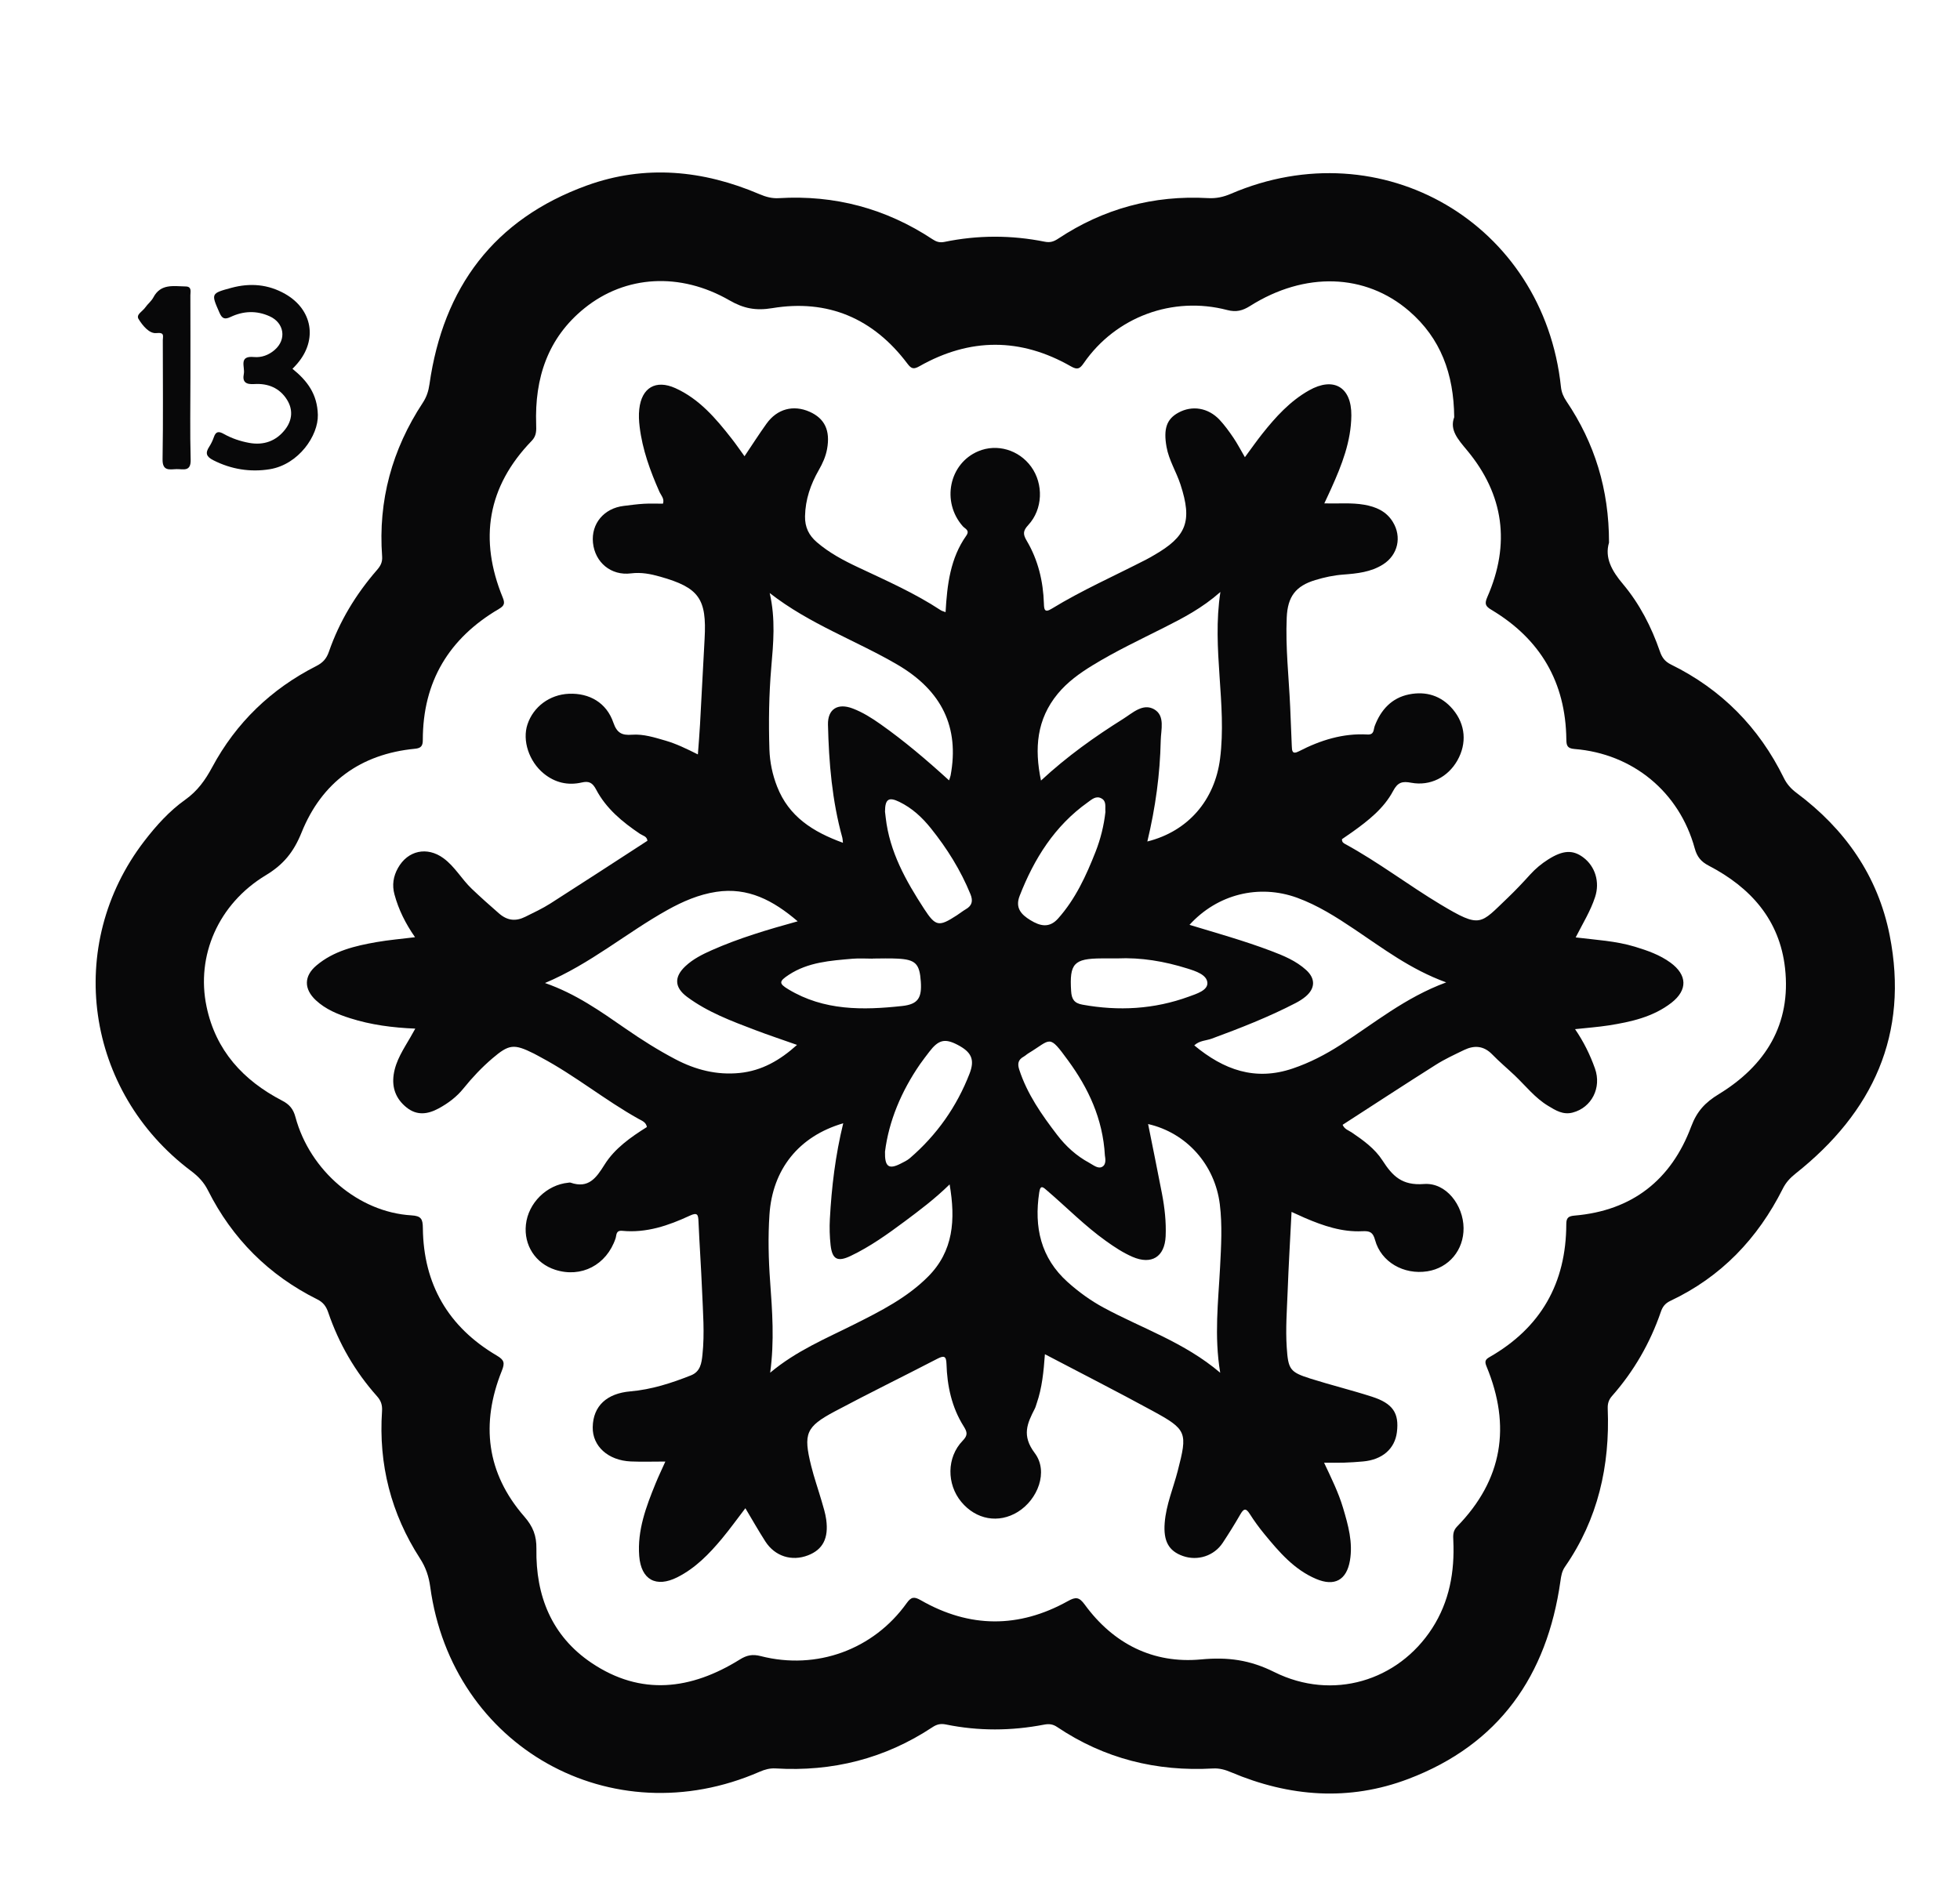
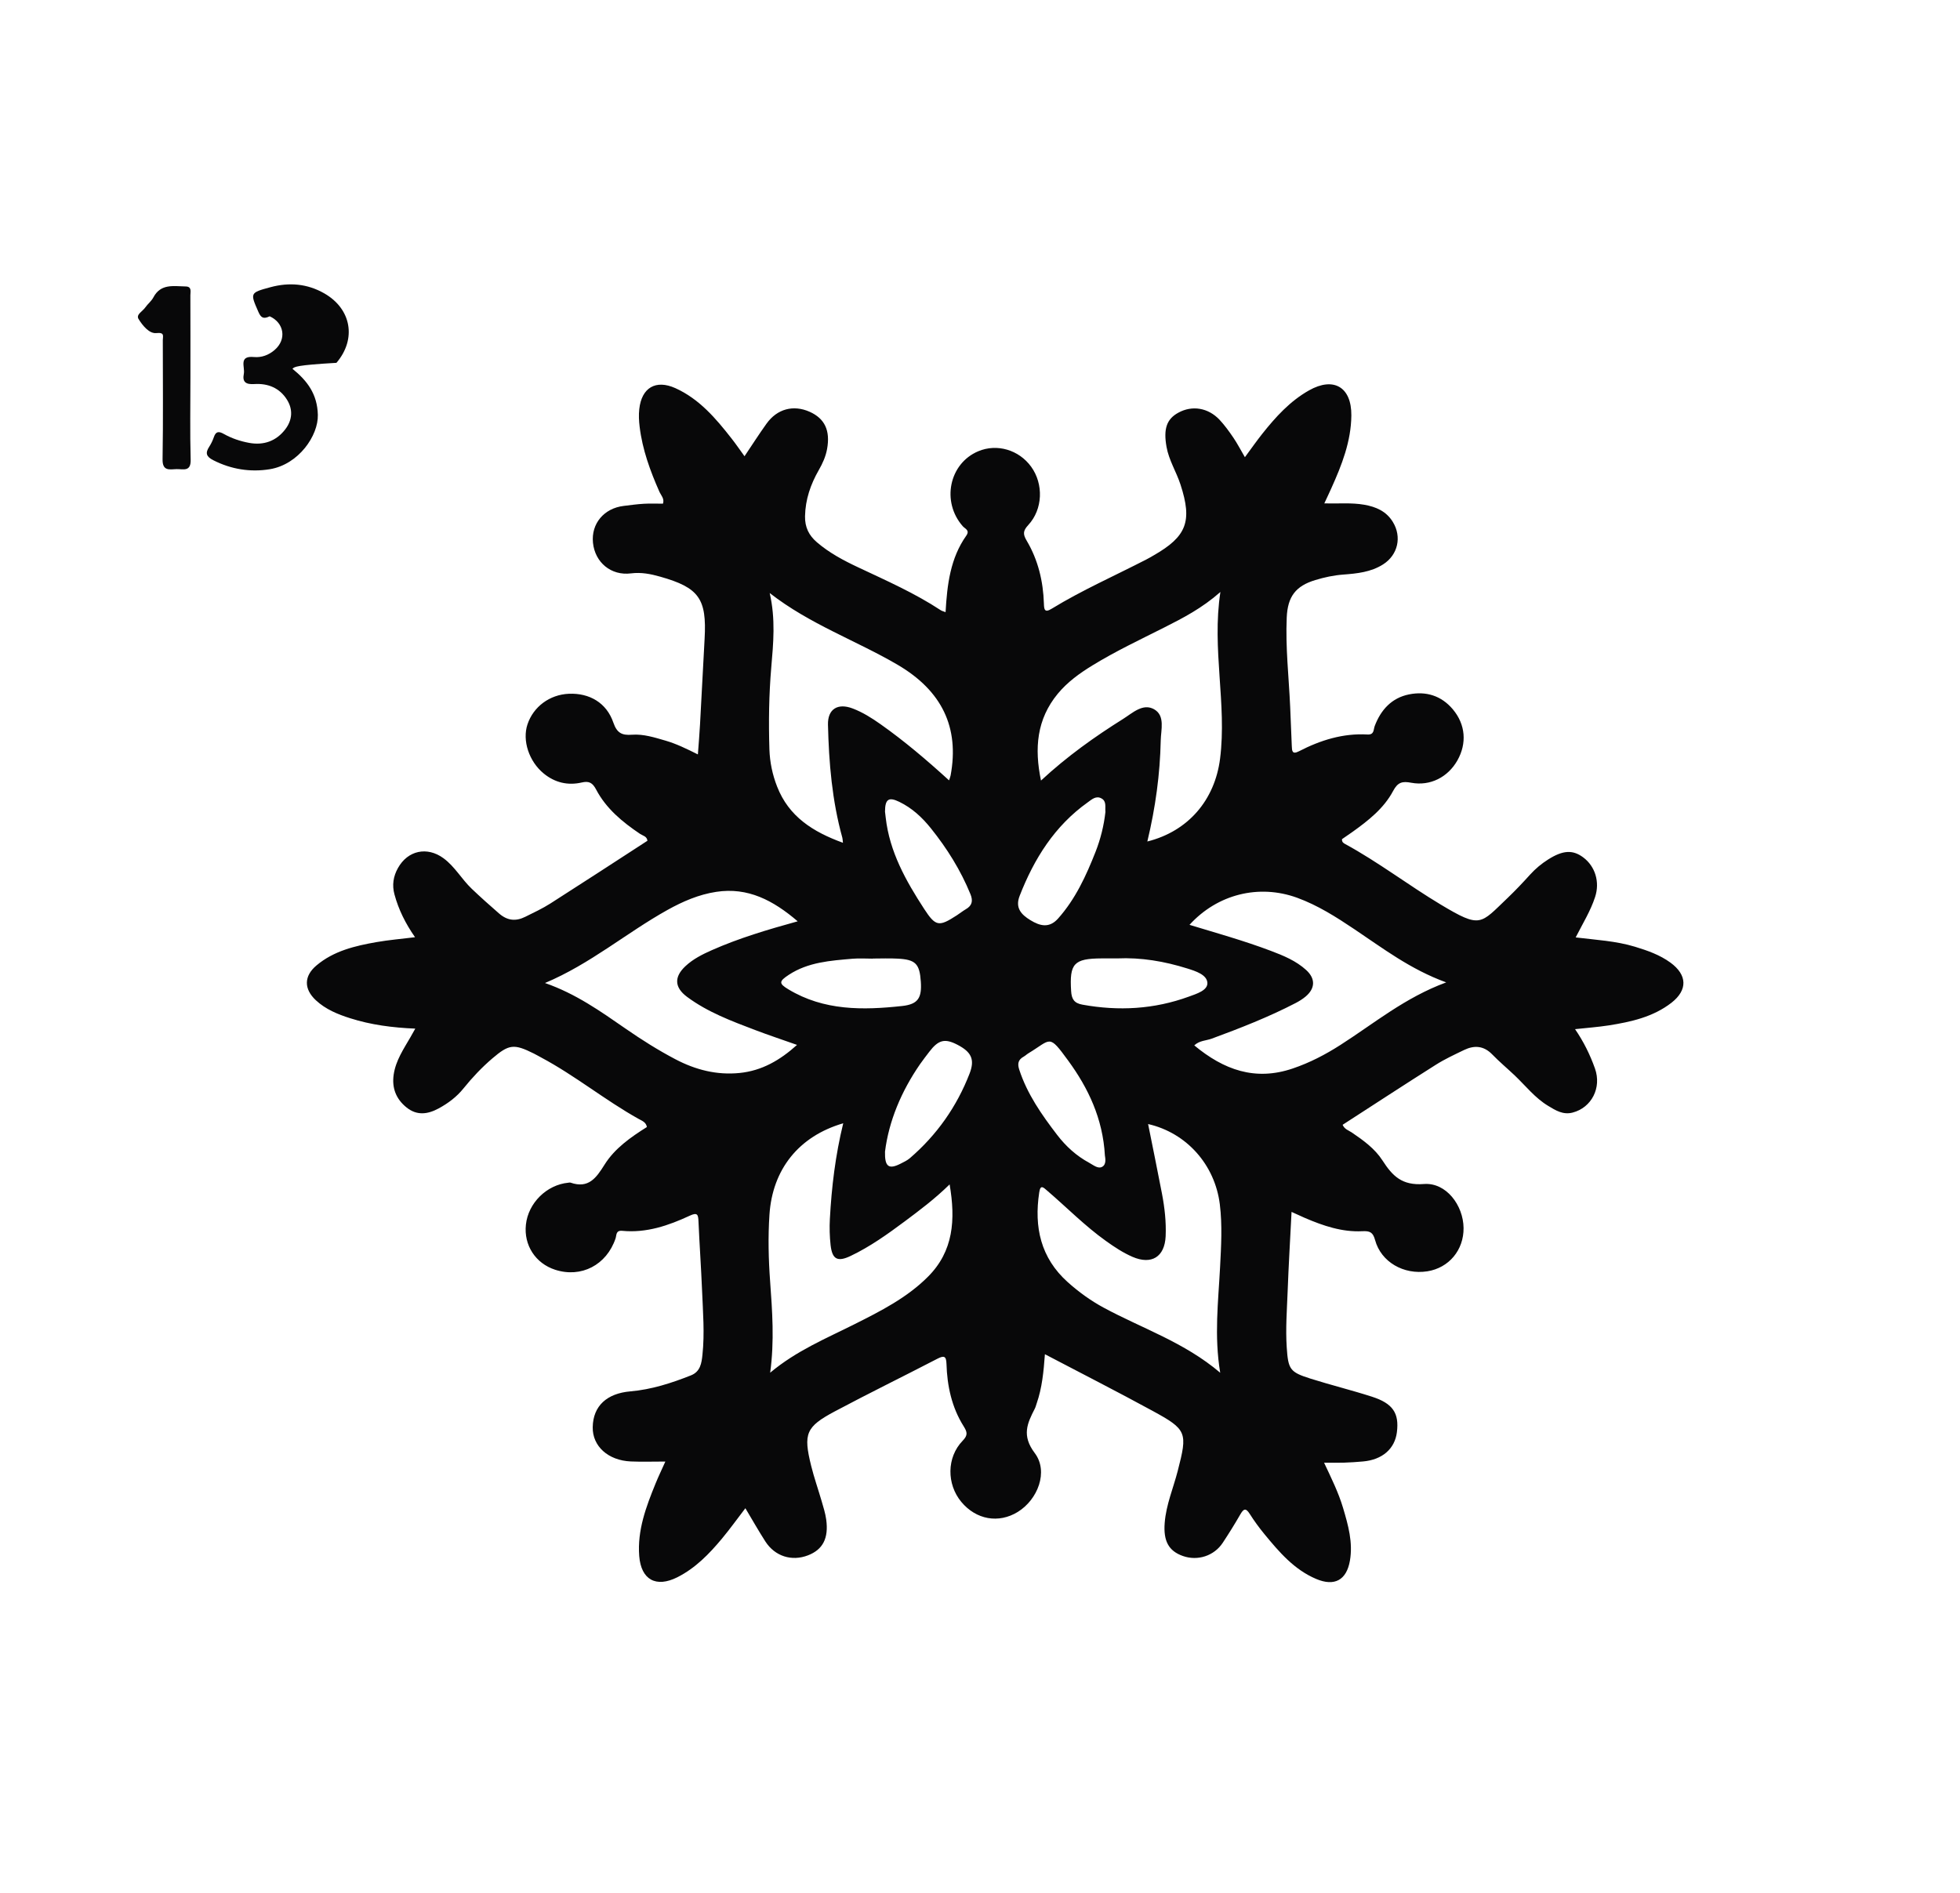
<svg xmlns="http://www.w3.org/2000/svg" version="1.1" id="Layer_1" x="0px" y="0px" viewBox="0 0 411 397" style="enable-background:new 0 0 411 397;" xml:space="preserve">
  <style type="text/css">
	.st0{fill:#080809;}
</style>
  <g>
-     <path class="st0" d="M337.4,113.8c-0.94,3.15,0.56,5.9,2.91,8.68c3.5,4.16,5.99,9.01,7.77,14.17c0.43,1.25,1.05,2.1,2.29,2.71   c10.61,5.21,18.48,13.19,23.68,23.79c0.64,1.31,1.52,2.29,2.69,3.16c10.13,7.56,17.04,17.38,19.51,29.84   c4.11,20.78-3.53,37.14-19.73,49.99c-1.14,0.91-2.03,1.86-2.68,3.17c-5.25,10.45-12.92,18.5-23.58,23.53   c-1.09,0.52-1.63,1.22-2,2.32c-2.25,6.53-5.64,12.42-10.21,17.61c-0.72,0.81-0.96,1.6-0.92,2.69c0.48,11.97-2.04,23.16-8.96,33.14   c-0.66,0.95-0.81,1.95-0.96,3.03c-2.81,19.82-12.86,34.25-31.88,41.47c-12.45,4.73-24.95,3.77-37.16-1.39   c-1.25-0.53-2.44-0.88-3.83-0.8c-11.82,0.67-22.77-2.05-32.65-8.69c-0.9-0.61-1.7-0.71-2.78-0.5c-6.85,1.32-13.72,1.36-20.57-0.04   c-1.09-0.22-1.9-0.03-2.79,0.56c-9.98,6.61-21,9.38-32.91,8.66c-1.22-0.07-2.28,0.23-3.36,0.7c-31.07,13.56-64.5-5.19-69.06-38.77   c-0.3-2.19-0.93-4.09-2.15-5.97c-6.07-9.4-8.71-19.73-7.96-30.9c0.08-1.26-0.2-2.17-1.06-3.13c-4.6-5.16-8-11.05-10.23-17.59   c-0.43-1.26-1.05-2.1-2.29-2.72c-10.17-5.07-17.82-12.72-22.92-22.86c-0.86-1.71-2.03-2.93-3.52-4.05   c-22.27-16.71-26.61-47.41-9.81-69.23c2.5-3.25,5.26-6.31,8.59-8.67c2.54-1.81,4.16-4.08,5.61-6.77   c5.02-9.36,12.38-16.44,21.85-21.25c1.38-0.7,2.14-1.55,2.64-3c2.21-6.37,5.65-12.04,10.07-17.13c0.74-0.85,1.18-1.62,1.09-2.86   c-0.86-11.71,2.09-22.45,8.53-32.23c0.8-1.22,1.2-2.46,1.4-3.89c2.89-20.31,13.55-34.63,33.01-41.68   c12.18-4.41,24.37-3.23,36.2,1.83c1.34,0.57,2.61,0.92,4.07,0.83c11.67-0.7,22.41,2.16,32.17,8.6c0.77,0.51,1.47,0.79,2.52,0.58   c7.01-1.45,14.05-1.45,21.07-0.04c1.12,0.22,1.88-0.04,2.76-0.62c9.53-6.32,20.02-9.17,31.44-8.53c1.7,0.1,3.22-0.22,4.8-0.9   c31.68-13.62,65.59,6.23,69.22,40.49c0.12,1.13,0.51,2.06,1.13,2.98C334.39,92.92,337.41,102.63,337.4,113.8z M304.94,87.5   c-0.09-9.1-2.84-16.55-9.45-22.26c-9.18-7.92-21.88-8.31-33.35-1.07c-1.57,0.99-2.91,1.35-4.81,0.85   c-11.44-2.99-23.37,1.45-30.06,11.12c-0.82,1.18-1.3,1.5-2.7,0.7c-10.55-6.04-21.18-6.02-31.75-0.04c-1.2,0.68-1.7,0.6-2.54-0.53   c-7.13-9.48-16.66-13.58-28.36-11.64c-3.44,0.57-6,0.07-8.96-1.64c-10.33-5.95-21.8-5.27-30.37,1.63   c-7.76,6.25-10.49,14.72-10.16,24.4c0.04,1.26,0.09,2.38-0.94,3.44c-9.3,9.61-11.08,20.65-6.06,32.89c0.49,1.19,0.3,1.71-0.79,2.35   c-10.48,6.15-15.98,15.24-15.98,27.49c0,1.26-0.37,1.73-1.66,1.85c-11.4,1.1-19.52,7.05-23.75,17.53c-1.65,4.1-3.77,6.74-7.52,9   c-9.96,6.02-14.65,16.89-12.42,27.54c1.93,9.24,7.7,15.49,15.85,19.73c1.54,0.8,2.34,1.75,2.79,3.44   c3.03,11.27,13.24,19.96,24.32,20.62c2.06,0.12,2.38,0.77,2.4,2.66c0.12,11.79,5.34,20.76,15.49,26.74   c1.6,0.94,1.73,1.55,1.06,3.22c-4.44,11.07-3.22,21.43,4.71,30.54c1.84,2.11,2.59,4.01,2.55,6.8c-0.16,9.83,3.19,18.27,11.55,23.9   c10.4,7,20.9,5.64,31.11-0.71c1.44-0.9,2.65-1.16,4.38-0.71c11.71,3,23.64-1.36,30.61-11.12c0.96-1.35,1.6-1.37,2.97-0.59   c10.21,5.85,20.55,5.9,30.82,0.18c1.66-0.93,2.37-0.88,3.55,0.74c6,8.21,14.34,12.42,24.34,11.49c5.66-0.53,10.26,0.08,15.41,2.65   c12.21,6.07,25.95,1.89,33.1-9.19c3.61-5.6,4.73-11.84,4.43-18.4c-0.05-1.06-0.12-2.01,0.8-2.95c9.55-9.78,11.34-21.05,6.17-33.55   c-0.4-0.97-0.34-1.43,0.6-1.96c10.79-6.17,16.1-15.53,16.12-27.92c0-1.3,0.45-1.66,1.73-1.77c12.1-1.03,20.28-7.49,24.46-18.68   c1.21-3.23,2.95-5.06,5.77-6.78c9.81-5.99,15.22-14.65,13.91-26.44c-1.13-10.13-7.22-16.92-16-21.49   c-1.62-0.84-2.46-1.87-2.94-3.64c-3.23-11.81-12.98-19.85-25.2-20.83c-1.53-0.12-1.7-0.72-1.72-2.01   c-0.14-11.99-5.45-21.05-15.71-27.18c-1.26-0.75-1.48-1.26-0.86-2.68c4.88-11.11,3.49-21.5-4.27-30.8   C305.7,92.12,303.94,90.16,304.94,87.5z" />
-     <path class="st0" d="M61.33,77.35c3.13,2.53,5.21,5.32,5.32,9.65c0.12,4.35-4.03,10.42-10.07,11.41   c-4.04,0.66-8.08,0.04-11.86-1.89c-1.5-0.76-1.7-1.52-0.84-2.84c0.4-0.62,0.73-1.31,0.97-2.01c0.41-1.21,1.03-1.25,2.06-0.67   c1.67,0.94,3.49,1.55,5.36,1.89c3.03,0.55,5.64-0.38,7.52-2.81c1.5-1.93,1.71-4.16,0.37-6.28c-1.56-2.47-4.01-3.43-6.84-3.25   c-1.7,0.11-2.55-0.37-2.19-2.16c0.28-1.4-1.16-3.82,2.12-3.51c1.62,0.15,3.12-0.42,4.36-1.5c2.53-2.2,2-5.66-1.06-7.04   c-2.75-1.25-5.5-1.13-8.18,0.13c-1.23,0.58-1.79,0.4-2.35-0.89c-1.76-4.02-1.82-4.04,2.5-5.21c3.92-1.06,7.72-0.76,11.3,1.29   c5.7,3.26,6.8,9.59,2.55,14.57C62.08,76.59,61.73,76.93,61.33,77.35z" />
+     <path class="st0" d="M61.33,77.35c3.13,2.53,5.21,5.32,5.32,9.65c0.12,4.35-4.03,10.42-10.07,11.41   c-4.04,0.66-8.08,0.04-11.86-1.89c-1.5-0.76-1.7-1.52-0.84-2.84c0.4-0.62,0.73-1.31,0.97-2.01c0.41-1.21,1.03-1.25,2.06-0.67   c1.67,0.94,3.49,1.55,5.36,1.89c3.03,0.55,5.64-0.38,7.52-2.81c1.5-1.93,1.71-4.16,0.37-6.28c-1.56-2.47-4.01-3.43-6.84-3.25   c-1.7,0.11-2.55-0.37-2.19-2.16c0.28-1.4-1.16-3.82,2.12-3.51c1.62,0.15,3.12-0.42,4.36-1.5c2.53-2.2,2-5.66-1.06-7.04   c-1.23,0.58-1.79,0.4-2.35-0.89c-1.76-4.02-1.82-4.04,2.5-5.21c3.92-1.06,7.72-0.76,11.3,1.29   c5.7,3.26,6.8,9.59,2.55,14.57C62.08,76.59,61.73,76.93,61.33,77.35z" />
    <path class="st0" d="M39.93,79.16c0,5.75-0.11,11.5,0.05,17.24c0.08,2.64-1.61,1.95-2.97,1.99c-1.45,0.05-2.96,0.48-2.92-2.06   c0.14-8.33,0.05-16.66,0.05-24.98c0-0.86,0.45-1.68-1.37-1.49c-1.47,0.15-2.88-1.59-3.72-2.96c-0.57-0.94,0.86-1.61,1.39-2.39   c0.52-0.75,1.3-1.34,1.72-2.13c1.55-2.95,4.25-2.34,6.77-2.3c1.34,0.02,0.99,1.1,0.99,1.85C39.94,67.67,39.93,73.41,39.93,79.16z" />
    <path class="st0" d="M156.12,95.69c1.64-2.44,3.07-4.68,4.62-6.84c2.22-3.1,5.62-4,9.03-2.49c3.19,1.42,4.37,3.95,3.66,7.83   c-0.29,1.58-0.93,3-1.73,4.39c-1.72,3-2.82,6.17-2.89,9.7c-0.04,2.29,0.8,4,2.49,5.45c2.62,2.25,5.63,3.84,8.72,5.29   c5.86,2.76,11.8,5.38,17.24,8.96c0.25,0.17,0.58,0.23,1.02,0.41c0.33-5.78,0.99-11.3,4.34-16.04c0.81-1.15-0.26-1.44-0.73-1.98   c-4.52-5.12-2.87-13.16,3.25-15.73c3.92-1.65,8.52-0.3,11.09,3.25c2.62,3.62,2.47,8.92-0.62,12.24c-1.15,1.24-1.1,1.96-0.29,3.32   c2.37,4.02,3.43,8.47,3.58,13.12c0.04,1.21,0.11,2.04,1.63,1.1c6.38-3.9,13.22-6.91,19.85-10.33c0.52-0.27,1.02-0.56,1.52-0.85   c6.96-3.98,8.15-7.15,5.65-14.84c-0.87-2.69-2.44-5.11-2.94-7.94c-0.66-3.75,0.01-5.81,2.49-7.16c2.88-1.58,6.25-1.05,8.65,1.51   c1.07,1.15,2.01,2.45,2.89,3.75c0.83,1.22,1.51,2.55,2.41,4.08c1.29-1.75,2.41-3.35,3.62-4.88c2.81-3.54,5.83-6.88,9.82-9.13   c5.17-2.92,8.93-0.7,8.88,5.25c-0.05,5.46-2.01,10.42-4.21,15.3c-0.43,0.97-0.89,1.92-1.46,3.15c2.96,0.08,5.68-0.19,8.36,0.28   c2.47,0.43,4.62,1.35,6,3.59c1.94,3.15,1.08,6.94-2.03,8.92c-2.56,1.63-5.46,1.92-8.37,2.14c-2.01,0.15-3.95,0.57-5.85,1.15   c-4.12,1.24-5.8,3.47-5.99,7.85c-0.28,6.26,0.44,12.47,0.72,18.71c0.12,2.74,0.23,5.49,0.34,8.24c0.04,1.03,0.07,1.85,1.52,1.1   c4.49-2.32,9.22-3.8,14.35-3.51c1.45,0.08,1.23-1.01,1.52-1.78c1.29-3.41,3.57-5.9,7.19-6.63c3.57-0.72,6.79,0.26,9.21,3.15   c2.65,3.17,2.96,7.12,0.93,10.71c-1.99,3.5-5.68,5.41-9.67,4.67c-1.86-0.35-2.82-0.13-3.8,1.72c-1.95,3.67-5.21,6.22-8.55,8.61   c-0.74,0.53-1.49,1.03-2.17,1.5c-0.05,0.64,0.35,0.85,0.68,1.03c6.95,3.79,13.25,8.63,20.02,12.69c8.45,5.06,8.24,4.12,14.05-1.41   c1.62-1.55,3.17-3.19,4.67-4.85c1.13-1.25,2.4-2.31,3.81-3.2c3.09-1.96,5.17-2.07,7.36-0.43c2.5,1.87,3.51,5.14,2.49,8.28   c-0.95,2.94-2.59,5.56-4.08,8.5c4.27,0.52,8.43,0.74,12.42,1.95c2.63,0.8,5.21,1.7,7.46,3.34c3.51,2.57,3.65,5.72,0.21,8.41   c-3.86,3-8.51,4.02-13.21,4.76c-2.2,0.34-4.42,0.5-7.01,0.78c1.81,2.64,3.15,5.37,4.17,8.24c1.45,4.06-0.71,8.23-4.69,9.26   c-2.01,0.52-3.57-0.47-5.12-1.41c-2.75-1.65-4.71-4.19-7-6.37c-1.57-1.49-3.24-2.88-4.74-4.43c-1.78-1.83-3.76-1.95-5.91-0.91   c-2.02,0.98-4.07,1.92-5.95,3.12c-6.52,4.12-12.98,8.35-19.5,12.56c0.4,0.95,1.27,1.17,1.92,1.61c2.43,1.65,4.86,3.41,6.43,5.86   c2.11,3.27,4.08,5.3,8.69,4.95c4.67-0.36,8.27,4.46,8.32,9.22c0.05,4.64-3.08,8.38-7.6,9.09c-4.94,0.77-9.69-1.94-10.95-6.54   c-0.45-1.65-1.07-1.95-2.68-1.87c-4.24,0.21-8.18-1.13-12.03-2.78c-0.83-0.36-1.64-0.74-2.81-1.27   c-0.29,5.76-0.62,11.23-0.82,16.69c-0.15,3.91-0.45,7.81-0.19,11.73c0.31,4.6,0.65,5.18,4.96,6.54c4.27,1.35,8.63,2.42,12.89,3.79   c4.42,1.42,5.75,3.46,5.25,7.46c-0.44,3.49-3.06,5.77-7.1,6.13c-1.33,0.12-2.66,0.21-3.99,0.25c-1.31,0.04-2.63,0.01-4.18,0.01   c1.5,3.19,3.02,6.24,3.99,9.51c1.07,3.6,2.09,7.22,1.43,11.04c-0.71,4.08-3.23,5.46-7.08,3.83c-4.61-1.95-7.76-5.65-10.84-9.39   c-1.11-1.35-2.15-2.77-3.08-4.24c-0.86-1.37-1.32-1.06-2,0.12c-1.16,2.02-2.39,3.99-3.67,5.93c-1.81,2.75-5.26,3.86-8.35,2.77   c-3.02-1.06-4.12-3.17-3.82-6.97c0.3-3.79,1.8-7.26,2.73-10.87c2.09-8.09,1.96-8.66-5.31-12.62c-7.35-4.01-14.82-7.81-22.54-11.86   c-0.27,3.7-0.6,7.06-1.71,10.27c-0.14,0.39-0.23,0.81-0.42,1.17c-1.58,3.08-2.77,5.61,0,9.29c2.93,3.89,0.63,9.76-3.55,12.34   c-4.02,2.48-8.75,1.64-11.86-2.11c-3.08-3.72-3.07-9.33,0.28-12.8c1.15-1.18,0.98-1.83,0.22-3.05c-2.5-3.98-3.46-8.45-3.6-13.1   c-0.05-1.65-0.53-1.77-1.91-1.06c-7.15,3.71-14.4,7.25-21.51,11.04c-6.08,3.24-6.62,4.67-4.96,11.4c0.62,2.5,1.48,4.94,2.2,7.41   c0.37,1.28,0.78,2.56,0.96,3.87c0.54,3.94-0.71,6.31-3.82,7.51c-3.41,1.32-6.93,0.21-8.94-2.91c-1.43-2.23-2.74-4.54-4.19-6.97   c-1.68,2.19-3.22,4.34-4.9,6.36c-2.67,3.21-5.58,6.21-9.37,8.12c-4.46,2.24-7.6,0.53-7.99-4.46c-0.42-5.39,1.44-10.33,3.43-15.21   c0.59-1.45,1.27-2.86,2.05-4.6c-2.61,0-4.93,0.08-7.25-0.02c-4.77-0.21-8.06-3.22-7.98-7.2c0.08-4.48,3-7.08,7.91-7.5   c4.4-0.38,8.6-1.73,12.7-3.36c1.96-0.78,2.22-2.56,2.4-4.32c0.48-4.49,0.1-8.99-0.08-13.48c-0.2-4.82-0.54-9.64-0.75-14.46   c-0.06-1.4-0.18-2-1.82-1.23c-4.47,2.08-9.11,3.67-14.17,3.18c-1.37-0.13-1.17,0.9-1.4,1.59c-1.88,5.58-7.2,8.35-12.68,6.57   c-4.12-1.34-6.59-5.16-6.12-9.46c0.49-4.54,4.35-8.35,8.88-8.79c0.17-0.02,0.35-0.07,0.5-0.01c3.75,1.29,5.36-0.98,7.11-3.78   c2.14-3.42,5.49-5.76,8.88-7.89c-0.18-1.04-1.05-1.32-1.73-1.7c-7.05-3.93-13.32-9.09-20.45-12.89c-0.51-0.27-1.02-0.57-1.54-0.83   c-4.18-2.08-5.2-1.95-8.69,1.03c-2.22,1.9-4.22,4.02-6.05,6.29c-1.43,1.78-3.22,3.12-5.21,4.2c-2.3,1.24-4.56,1.55-6.75-0.22   c-2.19-1.77-3.08-4.07-2.68-6.86c0.43-2.98,2.1-5.4,3.55-7.92c0.28-0.49,0.55-0.98,0.98-1.74c-4.8-0.2-9.29-0.79-13.63-2.17   c-2.63-0.83-5.17-1.87-7.23-3.79c-2.52-2.36-2.51-5.06,0.14-7.29c3.63-3.06,8.1-4.11,12.62-4.9c2.58-0.45,5.21-0.67,8.05-1.02   c-2.03-2.91-3.45-5.8-4.31-8.96c-0.54-1.97-0.25-3.8,0.72-5.54c2.06-3.71,6.12-4.58,9.55-2.07c2.39,1.75,3.81,4.39,5.92,6.4   c1.87,1.78,3.79,3.5,5.74,5.19c1.76,1.53,3.52,1.68,5.49,0.7c1.78-0.89,3.61-1.73,5.28-2.8c6.8-4.34,13.56-8.75,20.34-13.15   c-0.1-0.95-0.97-1.06-1.54-1.44c-3.7-2.49-7.11-5.3-9.22-9.31c-0.75-1.42-1.48-1.83-3.03-1.47c-2.92,0.67-5.63,0.02-7.96-1.89   c-3.1-2.54-4.53-6.94-3.4-10.31c1.24-3.71,4.66-6.24,8.68-6.41c4.33-0.18,7.91,1.9,9.33,6.06c0.75,2.18,1.81,2.69,3.89,2.53   c2.43-0.18,4.76,0.58,7.08,1.25c2.23,0.65,4.32,1.67,6.75,2.88c0.17-2.27,0.34-4.29,0.45-6.31c0.33-5.98,0.63-11.97,0.96-17.95   c0.47-8.4-1.17-10.72-9.31-13.02c-2-0.57-3.98-0.96-6.13-0.69c-4.18,0.53-7.55-2.3-7.97-6.43c-0.4-3.98,2.3-7.23,6.45-7.72   c1.4-0.17,2.81-0.37,4.22-0.45c1.32-0.08,2.65-0.02,4.01-0.02c0.35-1.06-0.42-1.75-0.76-2.53c-1.93-4.36-3.55-8.81-4.13-13.57   c-0.15-1.23-0.22-2.5-0.08-3.73c0.49-4.5,3.45-6.25,7.57-4.4c5.02,2.27,8.48,6.34,11.78,10.56   C154.29,93.09,155.13,94.33,156.12,95.69z M240.59,176.49c8.59-2.15,14.15-8.71,15.25-17.36c1.46-11.5-1.77-22.94,0.07-34.97   c-3.85,3.4-7.82,5.45-11.82,7.47c-5.04,2.54-10.15,4.95-14.98,7.91c-2.71,1.66-5.27,3.5-7.31,5.97c-4.41,5.36-4.92,11.44-3.51,18.2   c5.48-5.08,11.23-9.17,17.21-12.92c1.97-1.23,4.18-3.4,6.56-2c2.28,1.34,1.39,4.24,1.34,6.49   C243.25,162.34,242.31,169.33,240.59,176.49z M176.82,235.59c-9.36,2.73-14.85,9.7-15.47,19.18c-0.31,4.67-0.2,9.33,0.14,13.98   c0.45,6.24,0.92,12.47,0.01,19.15c5.55-4.64,11.72-7.17,17.65-10.15c5.5-2.76,11.04-5.56,15.45-9.99   c5.34-5.35,5.8-11.92,4.53-19.35c-3.16,3.09-6.29,5.42-9.42,7.76c-3.6,2.68-7.26,5.3-11.33,7.24c-2.77,1.32-3.87,0.72-4.21-2.28   c-0.2-1.81-0.25-3.66-0.15-5.48C174.38,248.99,175.16,242.39,176.82,235.59z M303.26,206.04c-7.56-2.75-13.29-7.17-19.28-11.17   c-3.79-2.54-7.65-5-11.98-6.58c-8.01-2.91-16.71-0.76-22.57,5.68c5.76,1.75,11.5,3.35,17.07,5.46c2.65,1,5.27,2.08,7.4,4.02   c1.97,1.8,1.91,3.84-0.11,5.55c-0.63,0.53-1.35,0.98-2.08,1.36c-5.68,2.95-11.63,5.27-17.62,7.48c-1.18,0.43-2.56,0.38-3.66,1.41   c6.18,5.13,12.76,7.53,20.64,4.85c3.58-1.21,6.86-2.92,10.01-4.94C288.11,214.67,294.6,209.23,303.26,206.04z M199.01,163.67   c0.15-0.47,0.28-0.75,0.33-1.05c1.86-10.06-1.82-17.74-11.11-23.19c-8.72-5.11-18.39-8.47-26.83-15.05   c1.26,5.5,0.76,10.56,0.33,15.59c-0.49,5.73-0.57,11.46-0.39,17.2c0.09,2.68,0.63,5.29,1.61,7.79c2.46,6.32,7.53,9.52,13.81,11.8   c-0.07-0.63-0.07-0.86-0.13-1.07c-2.15-7.75-2.82-15.7-3.01-23.69c-0.08-3.29,2.05-4.6,5.17-3.41c2.11,0.8,4.01,2,5.85,3.3   C189.66,155.43,194.32,159.4,199.01,163.67z M255.87,287.91c-1.29-7.75-0.4-14.93-0.03-22.11c0.23-4.4,0.49-8.81-0.05-13.21   c-1.03-8.32-6.98-15-15.04-16.84c0.97,4.87,1.98,9.73,2.91,14.6c0.56,2.94,0.9,5.92,0.77,8.93c-0.2,4.34-2.96,6.05-6.96,4.32   c-1.99-0.87-3.79-2.06-5.55-3.32c-4.42-3.15-8.21-7.03-12.31-10.54c-0.8-0.68-1.43-1.41-1.69,0.35c-1.1,7.27,0.29,13.73,6,18.84   c2.31,2.06,4.79,3.86,7.51,5.33C239.49,278.62,248.35,281.51,255.87,287.91z M167.27,193.23c-5.14-4.4-10.43-7.19-17.08-6.18   c-3.66,0.56-6.99,2-10.21,3.79c-8.62,4.8-16.18,11.33-25.7,15.33c6.48,2.25,11.68,5.96,16.93,9.59c3.35,2.32,6.8,4.5,10.42,6.4   c4.22,2.22,8.67,3.36,13.45,2.88c4.68-0.47,8.48-2.67,12.05-5.89c-3.16-1.12-5.98-2.05-8.76-3.11c-4.97-1.89-9.97-3.75-14.29-6.96   c-2.67-1.98-2.76-4.19-0.34-6.45c1.6-1.5,3.55-2.47,5.53-3.35C154.96,196.76,160.91,194.99,167.27,193.23z M231.8,170.29   c-0.1-1.07,0.27-2.21-0.8-2.82c-1.17-0.67-2.08,0.22-2.91,0.81c-6.94,4.94-11.24,11.82-14.28,19.62c-0.98,2.52,0.34,3.92,2.26,5.09   c1.99,1.22,3.94,1.74,5.79-0.33c3.66-4.1,5.9-9,7.88-14.03C230.8,175.92,231.49,173.1,231.8,170.29z M185.58,241.54   c-0.08,3.22,0.82,3.77,3.29,2.51c0.66-0.34,1.36-0.66,1.92-1.14c5.66-4.87,9.84-10.81,12.53-17.76c1.14-2.96,0.36-4.52-2.55-6.03   c-2.65-1.38-3.99-1.04-5.91,1.48c-0.65,0.86-1.32,1.71-1.94,2.6C188.98,228.92,186.38,235.15,185.58,241.54z M183,201.04   c0,0.01,0,0.01,0,0.02c-1.41,0-2.84-0.1-4.24,0.02c-4.63,0.4-9.3,0.71-13.35,3.37c-2.07,1.36-2.13,1.82-0.1,3.04   c7.45,4.51,15.65,4.4,23.88,3.5c3.34-0.37,4.13-1.72,3.9-5.11c-0.25-3.74-1.1-4.63-4.85-4.82   C186.5,200.96,184.75,201.04,183,201.04z M231.69,242.34c-0.43-7.73-3.49-14.13-7.68-19.87c-4.16-5.7-3.51-4.49-8.34-1.57   c-0.35,0.21-0.66,0.52-1.02,0.72c-1.13,0.63-1.33,1.45-0.93,2.69c1.67,5.15,4.72,9.49,7.96,13.72c1.84,2.4,4.04,4.4,6.72,5.85   c0.87,0.47,1.86,1.33,2.72,0.84C232.03,244.22,231.78,242.95,231.69,242.34z M185.58,170.23c0.03,0.28,0.1,0.77,0.15,1.27   c0.81,7.17,4.24,13.25,8.06,19.13c2.43,3.74,3.12,3.76,6.87,1.33c0.63-0.41,1.21-0.88,1.86-1.26c1.31-0.75,1.55-1.73,0.99-3.13   c-2.06-5.05-4.91-9.61-8.31-13.85c-1.84-2.29-3.93-4.24-6.63-5.55C186.4,167.12,185.59,167.54,185.58,170.23z M234.24,201.01   c-1.08,0-2.16,0-3.24,0c-5.83,0.03-6.76,1.08-6.39,6.87c0.1,1.64,0.62,2.52,2.37,2.83c7.59,1.38,15.03,0.97,22.3-1.68   c1.61-0.59,4-1.3,3.9-2.91c-0.11-1.7-2.46-2.45-4.22-3C244.17,201.62,239.28,200.78,234.24,201.01z" />
  </g>
</svg>